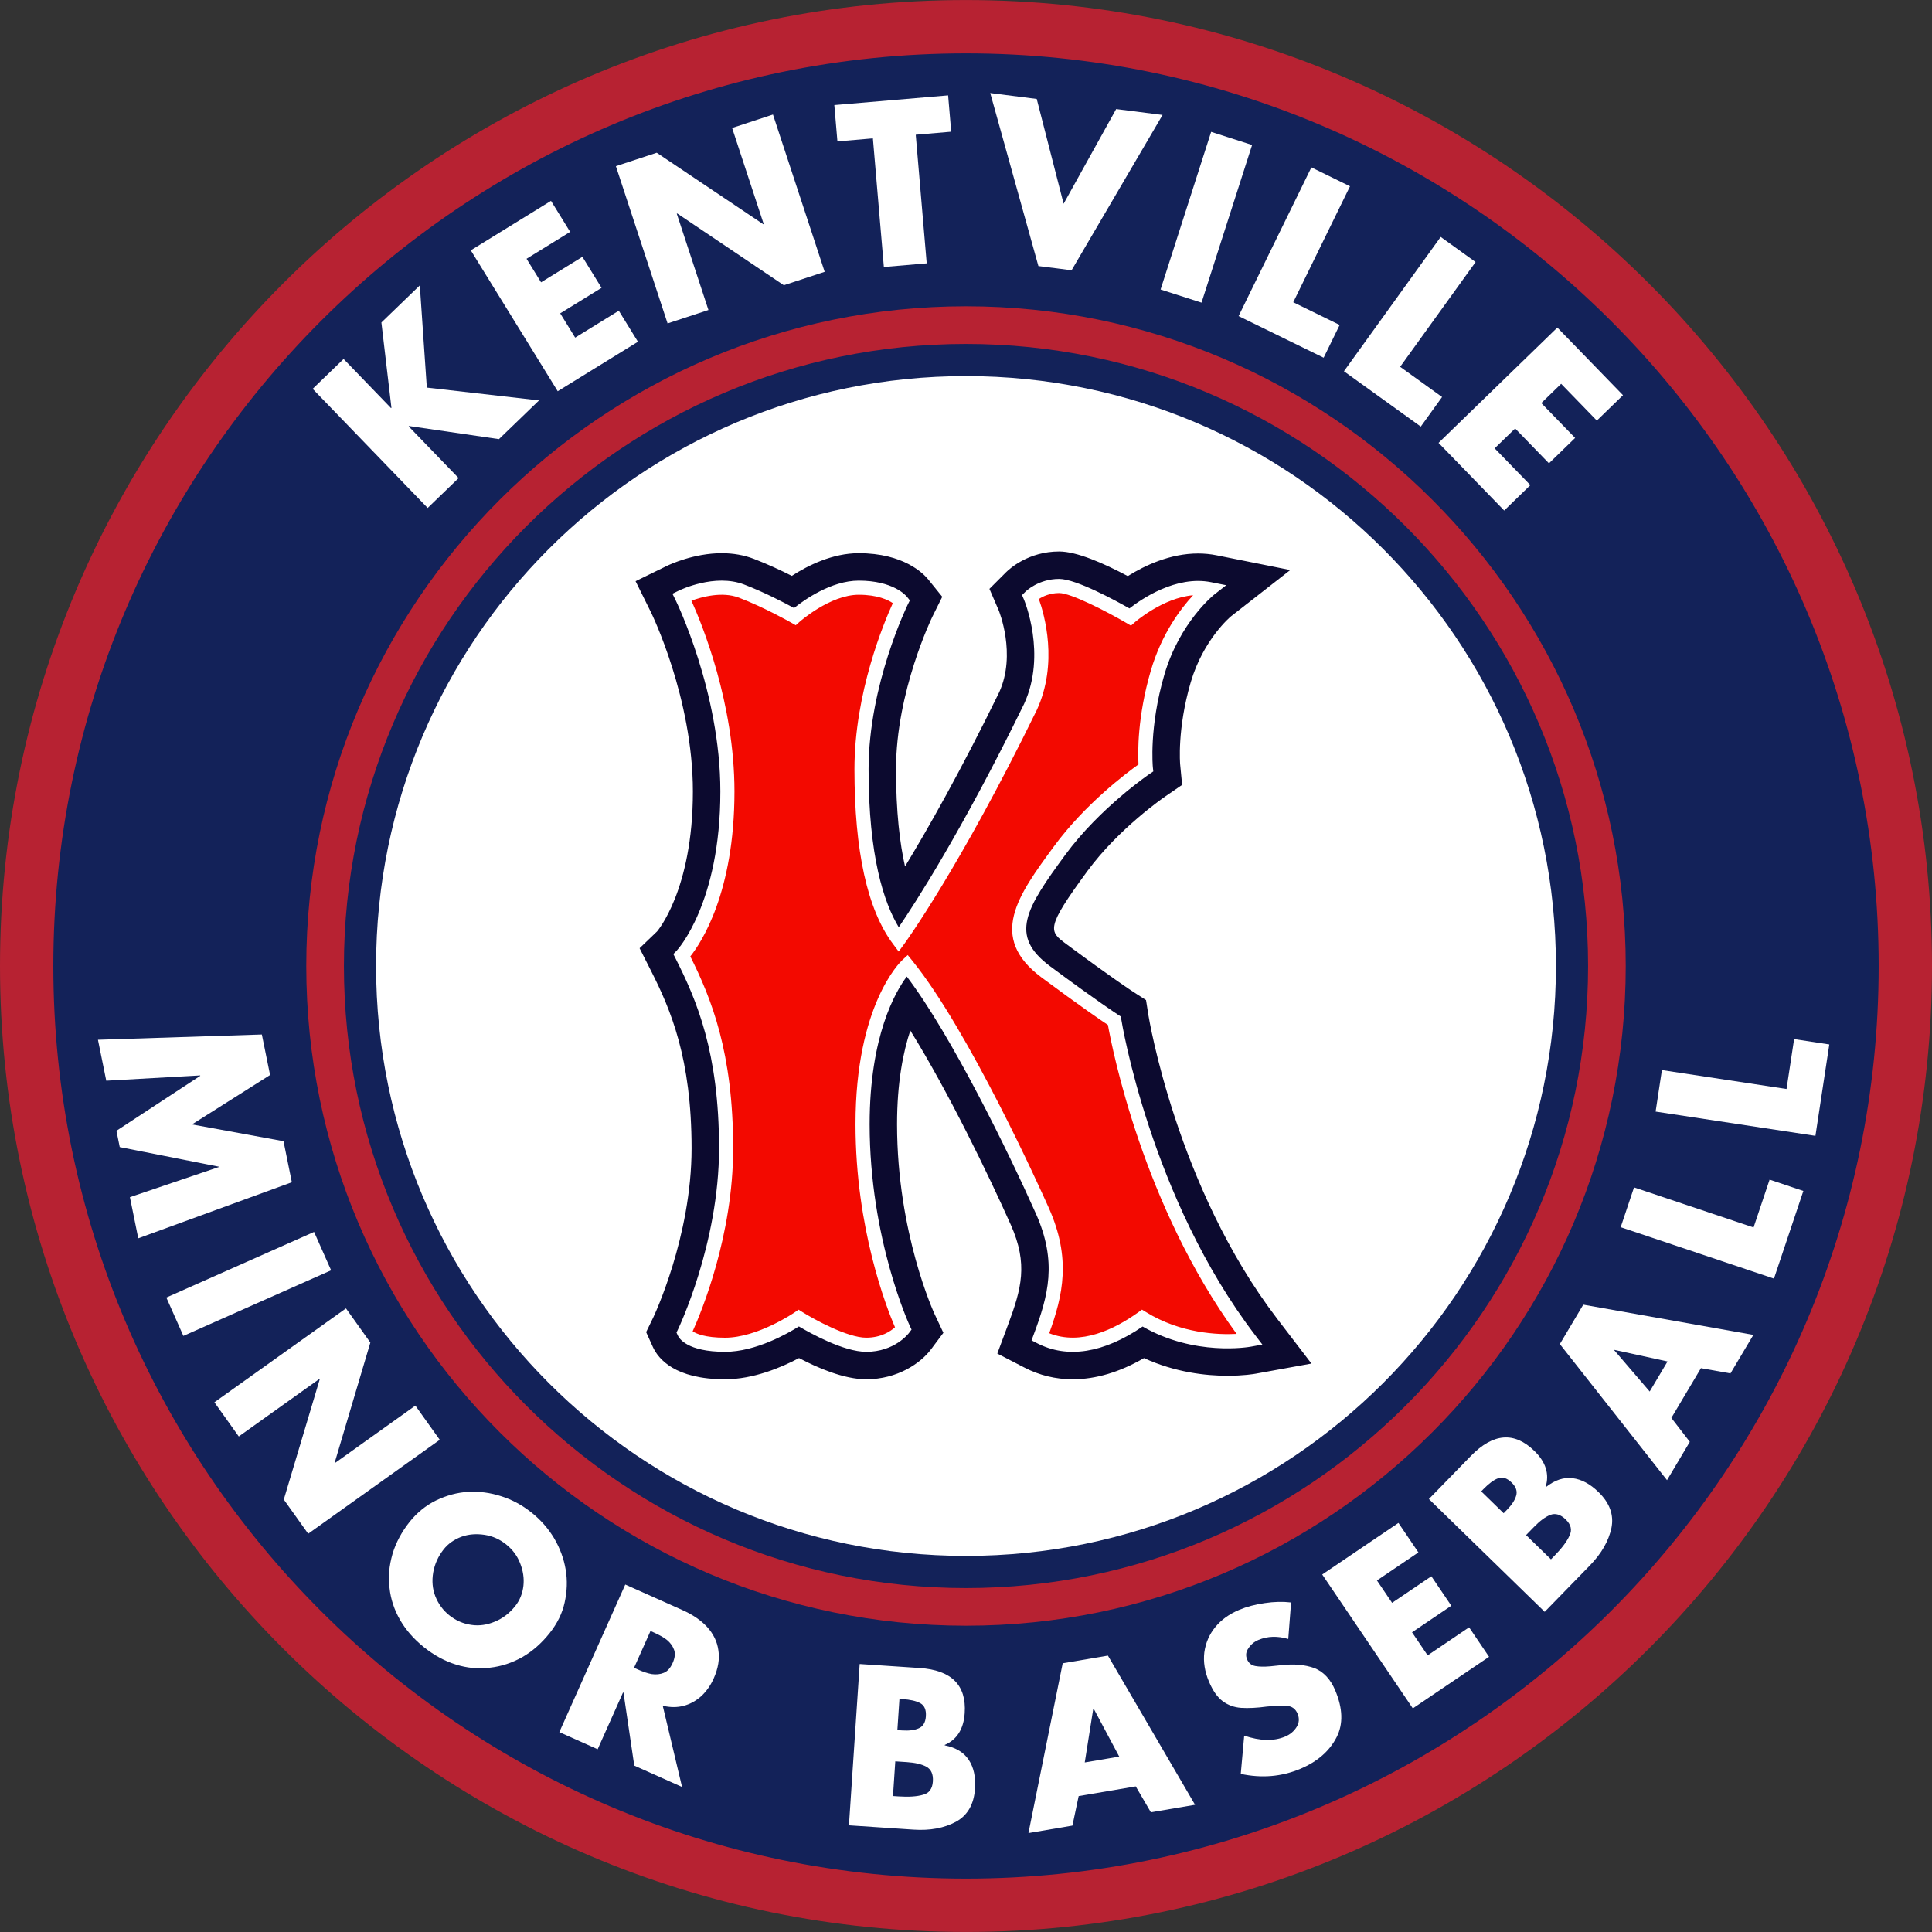
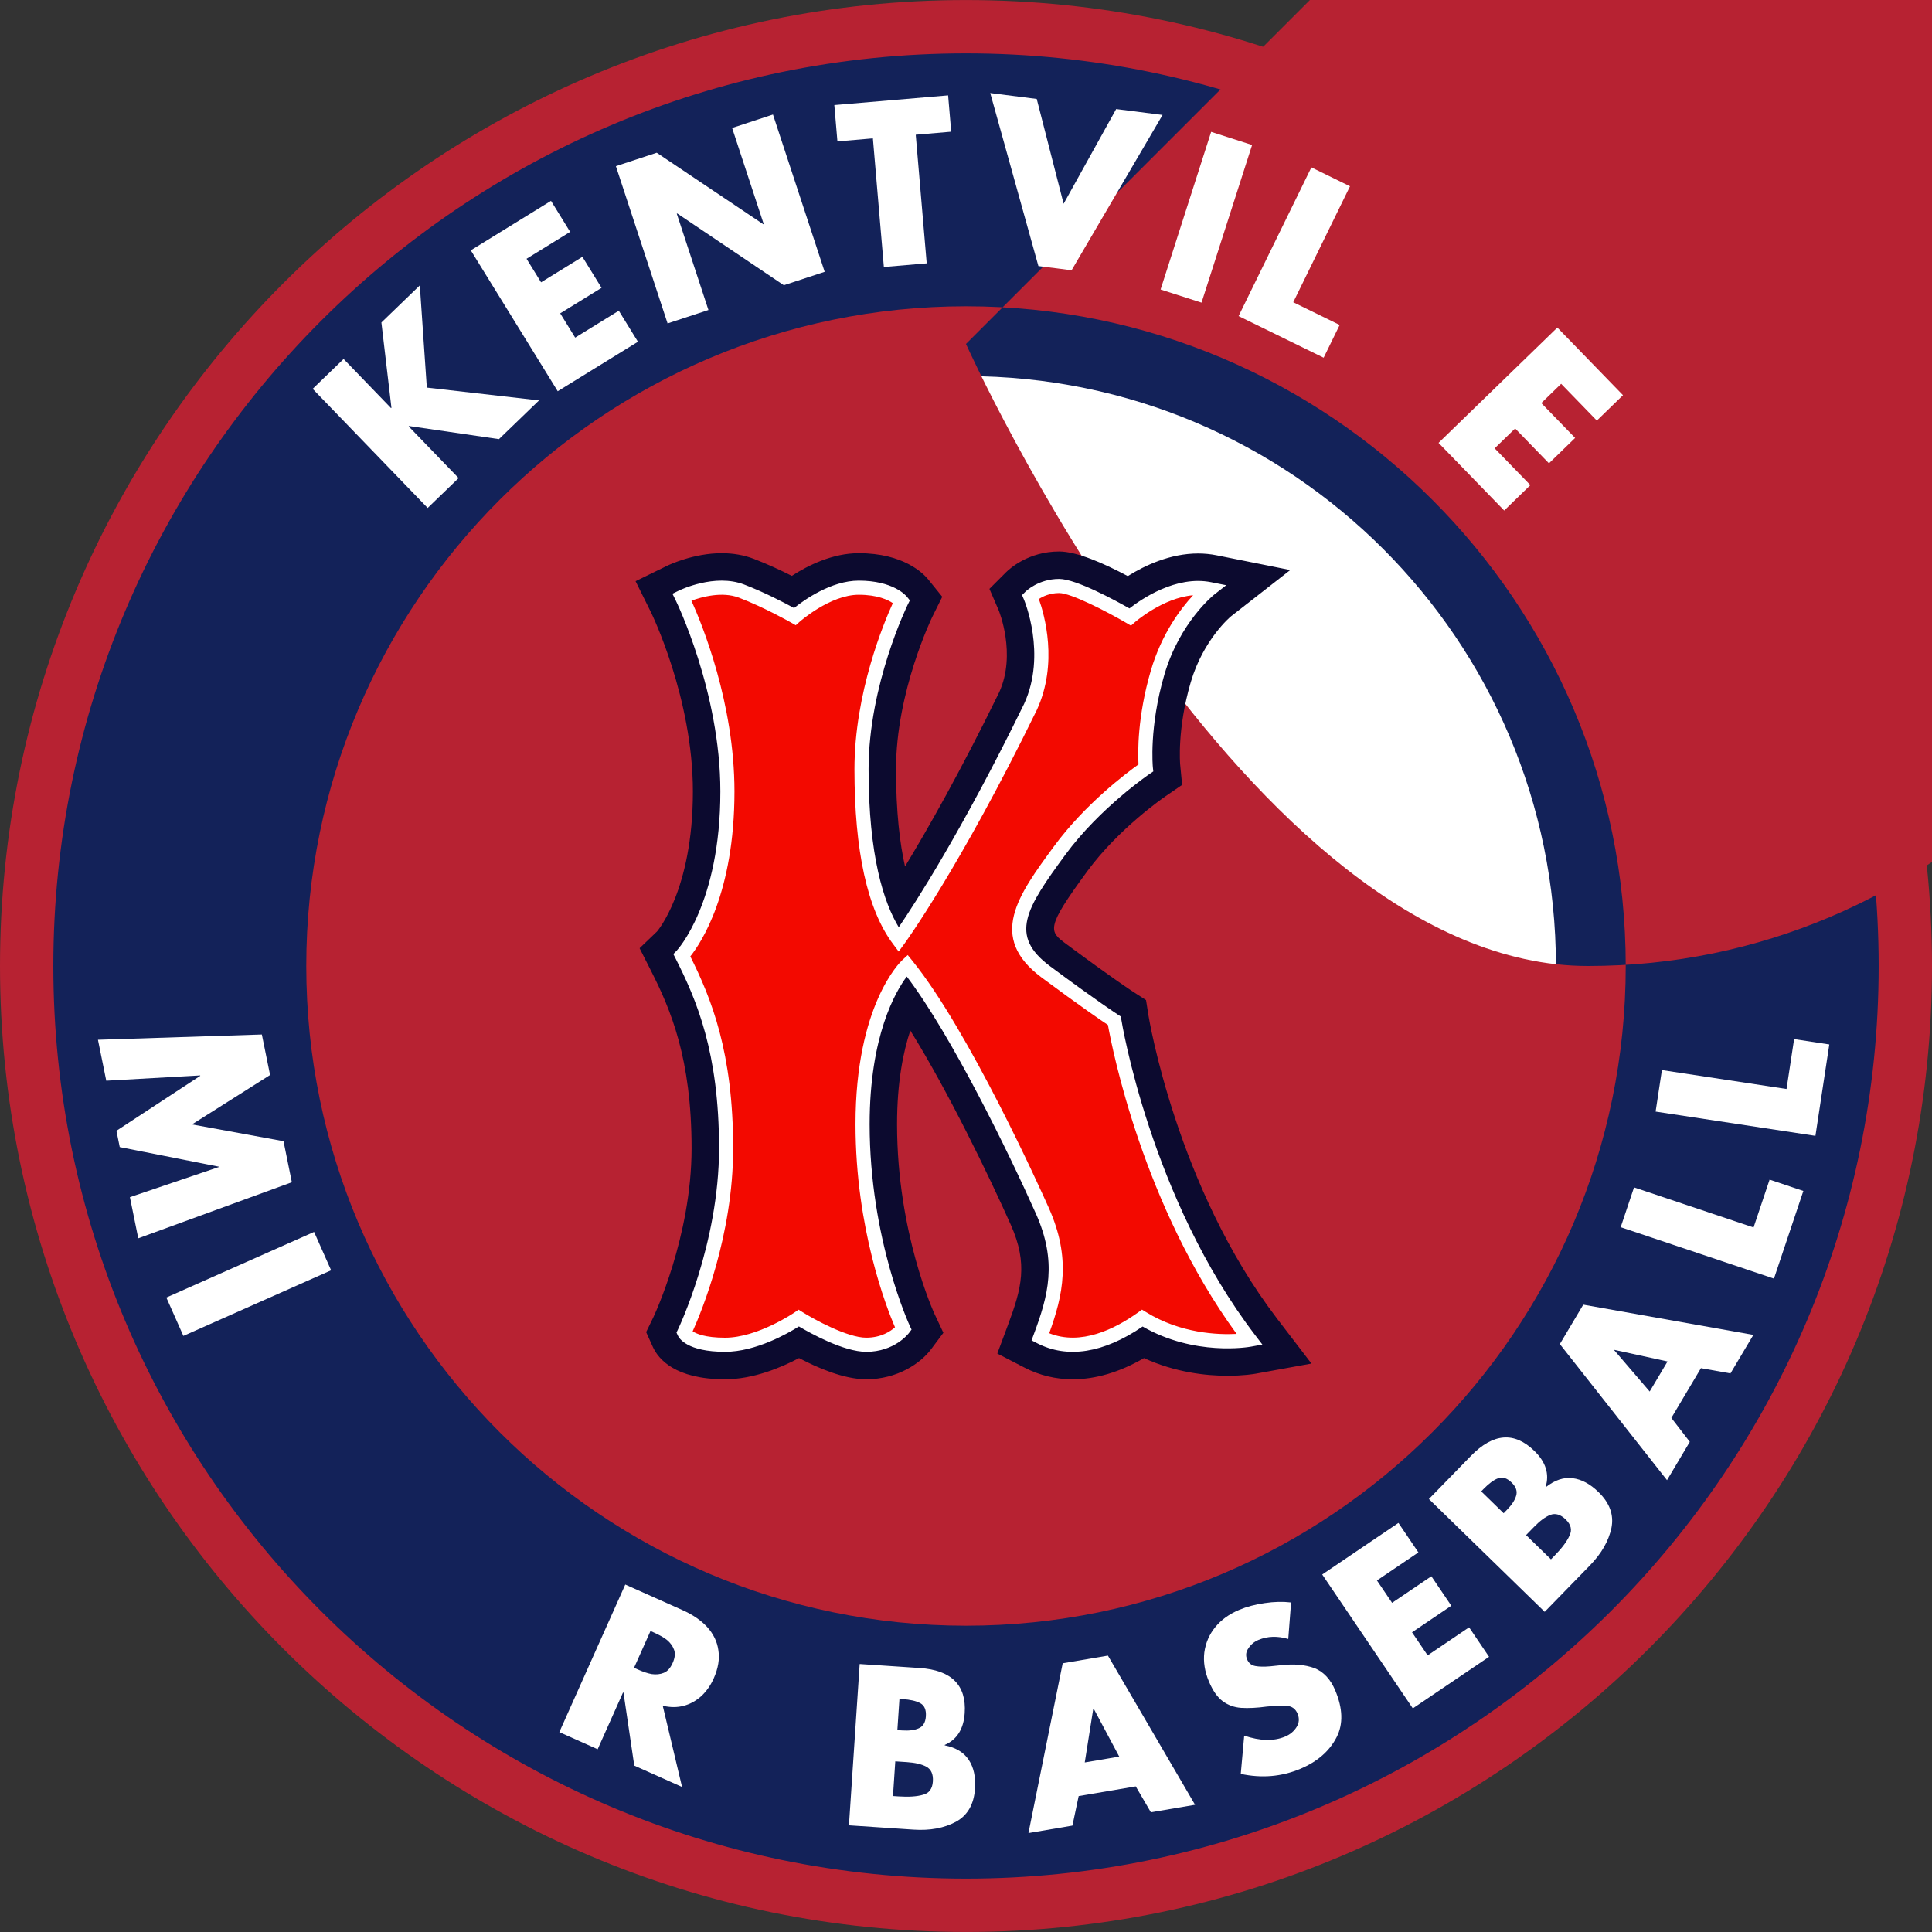
<svg xmlns="http://www.w3.org/2000/svg" id="Layer_1" version="1.1" viewBox="0 0 300 300">
  <rect x="0" y="0" width="300" height="300" fill="#333333" stroke="none" />
  <defs>
    <style>
      .st0 {
        fill: #0c0a2f;
      }

      .st1 {
        fill: #fff;
      }

      .st2 {
        fill: #f30900;
      }

      .st3 {
        fill: #132259;
      }

      .st4 {
        fill: #b72232;
      }
    </style>
  </defs>
  <g>
    <path class="st3" d="M295.859,150c0-80.553-65.302-145.854-145.863-145.854S4.141,69.447,4.141,150s65.302,145.854,145.855,145.854,145.863-65.303,145.863-145.854Z" />
    <path class="st4" d="M149.996,299.994C67.288,299.994,0,232.707,0,150S67.288.006,149.996.006s150.004,67.287,150.004,149.995-67.291,149.994-150.004,149.994ZM149.996,8.287C71.854,8.287,8.281,71.859,8.281,150s63.573,141.713,141.715,141.713,141.723-63.572,141.723-141.713S228.142,8.287,149.996,8.287Z" />
  </g>
  <path class="st1" d="M241.603,150c0-50.589-41.011-91.6-91.606-91.6s-91.6,41.01-91.6,91.6,41.011,91.599,91.6,91.599,91.606-41.011,91.606-91.599Z" />
-   <path class="st4" d="M149.997,252.439c-56.486,0-102.44-45.954-102.44-102.439s45.955-102.439,102.44-102.439,102.445,45.954,102.445,102.439-45.957,102.439-102.445,102.439ZM149.997,53.407c-53.262,0-96.594,43.332-96.594,96.593s43.332,96.593,96.594,96.593,96.6-43.332,96.6-96.593-43.335-96.593-96.6-96.593Z" />
+   <path class="st4" d="M149.997,252.439c-56.486,0-102.44-45.954-102.44-102.439s45.955-102.439,102.44-102.439,102.445,45.954,102.445,102.439-45.957,102.439-102.445,102.439ZM149.997,53.407s43.332,96.593,96.594,96.593,96.6-43.332,96.6-96.593-43.335-96.593-96.6-96.593Z" />
  <path class="st1" d="M15.212,161.454l25.448-.82,1.278,6.293-12.129,7.672,14.215,2.605,1.293,6.374-23.847,8.706-1.297-6.389,13.799-4.675-.013-.064-15.364-3.036-.514-2.533,13.016-8.532-.013-.064-14.582.82-1.291-6.358Z" />
  <path class="st1" d="M51.417,197.253l-22.942,10.188-2.646-5.958,22.941-10.189,2.646,5.959Z" />
-   <path class="st1" d="M33.29,217.75l20.432-14.582,3.787,5.306-5.541,18.655.038.053,12.493-8.916,3.787,5.307-20.432,14.582-3.787-5.306,5.577-18.661-.047-.067-12.519,8.934-3.787-5.306Z" />
-   <path class="st1" d="M82.516,234.854c1.433,1.141,2.606,2.469,3.518,3.986.918,1.561,1.519,3.19,1.804,4.886.282,1.665.226,3.38-.168,5.145-.367,1.661-1.145,3.239-2.333,4.731-1.249,1.569-2.656,2.804-4.219,3.707-1.609.908-3.294,1.458-5.054,1.65-.944.107-1.841.12-2.691.039-.85-.081-1.703-.254-2.558-.52-1.726-.53-3.382-1.425-4.968-2.688-1.56-1.242-2.796-2.649-3.707-4.219-.921-1.593-1.473-3.265-1.657-5.018-.105-.86-.121-1.715-.048-2.563.073-.849.248-1.76.523-2.733.534-1.75,1.419-3.4,2.655-4.952.56-.703,1.185-1.335,1.873-1.895.688-.56,1.431-1.036,2.227-1.427,1.654-.79,3.308-1.232,4.963-1.327,1.731-.104,3.466.127,5.204.694,1.648.523,3.193,1.358,4.634,2.506ZM78.576,239.801c-1-.797-2.113-1.287-3.337-1.473-1.287-.193-2.471-.097-3.554.287-1.162.433-2.087,1.082-2.775,1.947-.858,1.077-1.404,2.277-1.64,3.599-.227,1.329-.117,2.566.329,3.712.475,1.195,1.204,2.185,2.188,2.968,1,.796,2.128,1.286,3.383,1.467,1.209.187,2.44.017,3.691-.511,1.216-.5,2.263-1.302,3.14-2.404.709-.891,1.134-1.937,1.275-3.142.131-1.156-.041-2.332-.516-3.528-.447-1.145-1.174-2.119-2.183-2.922Z" />
  <path class="st1" d="M102.91,264.867l3,12.612-7.421-3.316-1.671-11.324-.074-.033-3.94,8.817-5.952-2.66,10.241-22.917,8.906,3.979c1.583.708,2.851,1.577,3.803,2.608.979,1.078,1.559,2.276,1.743,3.592.224,1.359-.018,2.83-.725,4.413-.478,1.069-1.115,1.977-1.912,2.725-.832.744-1.739,1.247-2.722,1.508-1.012.272-2.104.271-3.275-.003ZM101.008,253.261l-2.554,5.715.579.259c.821.366,1.545.607,2.171.72.693.096,1.316.03,1.869-.198.563-.223,1.021-.731,1.375-1.522.358-.801.433-1.486.224-2.054-.199-.564-.566-1.072-1.099-1.524-.482-.383-1.145-.761-1.985-1.137l-.579-.259Z" />
  <path class="st1" d="M141.866,284.104l-10.042-.668,1.667-25.047,9.311.619c4.953.33,7.285,2.663,6.997,7-.083,1.244-.385,2.278-.907,3.101-.522.823-1.253,1.438-2.192,1.842l-.004.065c1.726.343,2.969,1.094,3.728,2.252.77,1.16,1.095,2.648.974,4.464-.162,2.434-1.145,4.149-2.949,5.148-1.836.986-4.031,1.394-6.583,1.224ZM139.02,273.503l-.358,5.386.843.056c1.611.107,2.882.023,3.813-.252.949-.229,1.462-.918,1.538-2.065.075-1.125-.265-1.891-1.02-2.3-.724-.384-1.729-.62-3.017-.706l-1.135-.075-.666-.045ZM139.666,263.802l-.323,4.85.746.049c1.07.071,1.93-.039,2.58-.333.671-.292,1.038-.909,1.101-1.85.069-1.038-.233-1.726-.906-2.065-.607-.333-1.518-.54-2.728-.621l-.47-.031Z" />
  <path class="st1" d="M176.359,277.391l-8.864,1.504-.97,4.584-6.829,1.159,5.32-26.365,7.021-1.191,13.53,23.165-6.861,1.165-2.348-4.021ZM173.793,272.764l-3.966-7.44-.065.01-1.322,8.339,5.353-.909Z" />
  <path class="st1" d="M200.478,248.831l-.437,5.669c-1.678-.493-3.221-.444-4.63.148-.639.269-1.15.69-1.533,1.263-.41.56-.487,1.146-.231,1.755.248.589.682.936,1.302,1.04.585.107,1.35.12,2.293.041l1.724-.179c1.962-.226,3.679-.072,5.15.461,1.415.569,2.488,1.722,3.22,3.46,1.177,2.797,1.251,5.212.224,7.243-1.109,2.171-2.992,3.816-5.65,4.934-2.897,1.219-5.98,1.48-9.247.785l.536-5.939c2.48.837,4.599.887,6.359.146.759-.319,1.347-.808,1.764-1.465.418-.657.471-1.356.16-2.095-.316-.75-.868-1.152-1.656-1.209-.739-.052-1.772-.018-3.096.104-1.534.21-2.87.278-4.007.204-1.078-.075-2.031-.421-2.861-1.036-.829-.616-1.544-1.637-2.146-3.067-.647-1.538-.884-3.038-.711-4.498.206-1.498.775-2.812,1.709-3.947.904-1.121,2.141-2.011,3.709-2.672,1.159-.487,2.481-.837,3.968-1.051,1.438-.216,2.799-.248,4.086-.096Z" />
  <path class="st1" d="M220.248,241.057l-6.437,4.355,2.351,3.475,6.1-4.127,3.098,4.577-6.1,4.127,2.423,3.582,6.437-4.356,3.098,4.578-11.836,8.009-14.068-20.79,11.836-8.009,3.098,4.578Z" />
  <path class="st1" d="M246.881,243.076l-7.023,7.208-17.98-17.517,6.513-6.685c3.463-3.556,6.752-3.816,9.866-.783.892.87,1.483,1.771,1.771,2.701.288.931.282,1.886-.02,2.863l.047.046c1.381-1.091,2.758-1.55,4.133-1.376,1.382.166,2.724.884,4.028,2.155,1.747,1.701,2.415,3.563,2.005,5.584-.441,2.037-1.555,3.971-3.34,5.804ZM230.003,231.58l3.482,3.393.521-.536c.749-.769,1.223-1.496,1.421-2.18.213-.7-.018-1.38-.694-2.038-.745-.726-1.465-.943-2.159-.65-.648.246-1.396.804-2.243,1.674l-.329.337ZM236.967,238.365l3.866,3.767.59-.605c1.127-1.157,1.889-2.179,2.283-3.066.441-.871.25-1.708-.573-2.51-.807-.787-1.612-1.026-2.412-.716-.763.302-1.594.914-2.494,1.838l-.794.814-.465.478Z" />
  <path class="st1" d="M264.122,212.449l-4.595,7.728,2.865,3.709-3.539,5.953-16.642-21.13,3.639-6.121,26.412,4.694-3.556,5.982-4.585-.815ZM258.934,211.408l-8.238-1.796-.033.056,5.497,6.407,2.774-4.667Z" />
  <path class="st1" d="M253.732,184.378l18.559,6.224,2.492-7.43,5.241,1.758-4.565,13.611-23.8-7.983,2.073-6.181Z" />
  <path class="st1" d="M258.06,166.16l19.352,2.937,1.176-7.747,5.465.83-2.154,14.193-24.818-3.768.978-6.445Z" />
  <path class="st1" d="M60.782,63.316l-1.558-13.239,5.965-5.76,1.088,15.869,17.428,1.989-6.229,6.014-13.953-2.035-.06.058,7.749,8.025-4.803,4.638-17.857-18.494,4.803-4.638,7.368,7.63.06-.058Z" />
  <path class="st1" d="M88.536,36.004l-6.774,4.179,2.255,3.656,6.419-3.96,2.972,4.818-6.419,3.96,2.325,3.77,6.773-4.179,2.972,4.818-12.456,7.685-13.498-21.879,12.456-7.684,2.973,4.818Z" />
  <path class="st1" d="M103.663,50.224l-8.028-24.422,6.343-2.085,16.55,11.105.063-.021-4.908-14.932,6.343-2.085,8.028,24.422-6.343,2.085-16.545-11.142-.079.026,4.919,14.963-6.343,2.085Z" />
  <path class="st1" d="M142.196,20.917l1.703,19.975-6.653.567-1.703-19.974-5.508.47-.481-5.641,17.668-1.506.481,5.641-5.508.47Z" />
  <path class="st1" d="M160.982,15.364l4.176,16.275,8.162-14.706,7.202.915-14.127,24.119-5.153-.655-7.478-26.866,7.218.918Z" />
  <path class="st1" d="M194.425,22.513l-7.853,24.48-6.358-2.039,7.852-24.48,6.359,2.039Z" />
  <path class="st1" d="M209.626,28.926l-8.811,18.007,7.208,3.527-2.488,5.085-13.206-6.462,11.3-23.092,5.997,2.935Z" />
-   <path class="st1" d="M229.128,40.69l-11.715,16.268,6.513,4.69-3.308,4.594-11.931-8.592,15.023-20.861,5.419,3.902Z" />
  <path class="st1" d="M247.957,65.31l-5.544-5.711-3.083,2.992,5.254,5.412-4.062,3.943-5.254-5.412-3.178,3.085,5.543,5.711-4.062,3.943-10.194-10.502,18.447-17.906,10.194,10.502-4.062,3.943Z" />
  <path class="st0" d="M198.315,204.77c-15.615-20.403-19.942-46.841-19.984-47.101l-.375-2.375-2.018-1.302c-.03-.019-3.103-2.009-10.349-7.386-2.714-2.014-3.28-2.433,3.259-11.342,4.891-6.666,12.006-11.532,12.072-11.576l2.639-1.812-.304-3.172c-.005-.054-.492-5.475,1.638-12.75,1.966-6.711,6.249-10.248,6.254-10.252l9.206-7.188-11.453-2.291c-.926-.185-1.888-.279-2.859-.279-4.355,0-8.303,1.876-10.918,3.512-3.753-2-7.923-3.824-10.657-3.824-4.779,0-7.714,2.694-8.255,3.234l-2.571,2.572,1.44,3.339c.029.067,2.778,6.784.077,12.716-6.008,12.294-11.094,21.246-14.624,27.05-.809-3.586-1.399-8.472-1.399-15.095,0-12.075,5.6-23.594,5.653-23.702l1.527-3.078-2.16-2.672c-.777-.961-3.853-4.098-10.804-4.098-4.062,0-7.859,1.882-10.398,3.522-1.645-.83-3.758-1.825-5.895-2.643-1.526-.584-3.205-.879-4.989-.879-4.344,0-8.115,1.779-8.531,1.982l-4.846,2.365,2.395,4.831c.065.131,6.506,13.292,6.506,27.823,0,15.352-5.562,21.73-5.558,21.729l-2.718,2.611,1.79,3.535c3.04,6.003,6.283,13.577,6.283,27.538,0,13.772-5.9,26.16-5.956,26.276l-1.1,2.262,1.037,2.291c.851,1.88,3.439,5.033,11.215,5.033,4.387,0,8.709-1.818,11.492-3.292,2.839,1.499,6.959,3.292,10.429,3.292,4.855,0,8.45-2.499,10.053-4.638l1.931-2.578-1.37-2.914c-.058-.124-5.824-12.59-5.824-29.466,0-6.511.959-11.256,2.059-14.559,5.82,9.344,12.18,22.498,15.598,30.159,2.725,6.108,1.655,9.951-.433,15.553l-1.657,4.45,4.219,2.181c2.327,1.203,4.847,1.813,7.49,1.813,3.579,0,7.29-1.105,11.066-3.289,4.859,2.224,9.613,2.743,12.992,2.743,2.456,0,4.085-.273,4.387-.328l8.626-1.567-5.329-6.962Z" />
  <g>
    <path class="st2" d="M105.887,148.352s7.064-7.307,7.064-25.453c0-15.954-7.064-30.203-7.064-30.203,0,0,5.115-2.497,9.256-.913s8.281,3.958,8.281,3.958c0,0,4.993-4.484,9.926-4.484s6.637,2.109,6.637,2.109c0,0-6.211,12.524-6.211,26.083s2.354,21.921,5.764,26.468c0,0,8.363-11.367,20.46-36.13,3.816-8.281,0-17.131,0-17.131,0,0,1.664-1.665,4.465-1.665s11.022,4.811,11.022,4.811c0,0,6.272-5.541,12.361-4.323,0,0-5.575,4.352-8.099,12.97-2.497,8.525-1.827,14.797-1.827,14.797,0,0-7.855,5.298-13.396,12.848-5.541,7.551-9.682,13.214-2.131,18.816s10.641,7.588,10.641,7.588c0,0,4.339,27.73,21.023,49.53,0,0-8.708,1.583-16.685-3.349-4.506,3.227-10.413,5.724-15.832,2.923,2.314-6.211,3.836-11.691.304-19.607s-13.396-28.684-21.008-38.09c0,0-6.901,6.406-6.901,24.674s6.333,31.745,6.333,31.745c0,0-1.868,2.493-5.765,2.493s-10.474-4.137-10.474-4.137c0,0-5.967,4.137-11.448,4.137s-6.333-1.884-6.333-1.884c0,0,6.496-13.356,6.496-28.62s-3.654-23.626-6.861-29.959Z" />
    <path class="st1" d="M134.507,209.91c-3.485,0-8.682-2.891-10.451-3.938-1.703,1.074-6.691,3.938-11.47,3.938-5.889,0-7.14-2.106-7.331-2.528l-.212-.468.225-.462c.064-.132,6.385-13.322,6.385-28.141,0-14.901-3.48-23.021-6.742-29.464l-.353-.696.54-.559c.103-.109,6.758-7.338,6.758-24.693,0-15.498-6.88-29.576-6.95-29.716l-.489-.988.99-.484c.226-.11,5.594-2.686,10.128-.952,3.232,1.235,6.414,2.916,7.765,3.657,1.54-1.234,5.749-4.255,10.051-4.255,5.302,0,7.281,2.258,7.49,2.516l.441.546-.312.63c-.061.123-6.097,12.465-6.097,25.596,0,13.522,2.38,20.726,4.685,24.531,2.467-3.616,9.801-14.905,19.459-34.674,3.559-7.726.014-16.132-.022-16.216l-.294-.683.525-.526c.081-.081,2.023-1.986,5.241-1.986,2.618,0,8.778,3.366,10.912,4.579,1.8-1.41,7.217-5.164,12.686-4.07l2.342.469-1.883,1.47c-.051.04-5.336,4.269-7.721,12.415-2.399,8.189-1.795,14.313-1.789,14.374l.069.654-.546.37c-.077.052-7.768,5.288-13.125,12.588-6.11,8.326-8.763,12.538-2.362,17.287,7.419,5.505,10.551,7.526,10.581,7.546l.414.266.076.486c.043.275,4.497,27.718,20.811,49.033l1.089,1.423-1.764.321c-.363.068-8.777,1.523-16.833-3.123-6.029,4.125-11.681,5.023-16.383,2.592l-.863-.445.339-.911c2.245-6.027,3.695-11.237.331-18.779-4.286-9.608-13.152-27.743-20.042-36.804-1.737,2.316-5.77,9.175-5.77,22.941,0,17.788,6.167,31.147,6.229,31.28l.279.596-.394.527c-.09.12-2.247,2.931-6.642,2.931ZM124.004,203.365l.613.384c1.757,1.104,6.957,3.968,9.89,3.968,2.331,0,3.797-1.01,4.467-1.617-1.293-3.004-6.131-15.323-6.131-31.524,0-18.532,6.955-25.202,7.251-25.477l.86-.798.738.912c8.783,10.854,19.916,35.552,21.157,38.333,3.508,7.863,2.214,13.552.073,19.479,4.906,1.956,10.173-.631,13.815-3.24l.594-.424.621.383c5.38,3.327,11.187,3.536,14.069,3.384-14.538-19.922-19.32-44.256-19.984-47.977-1.059-.705-4.233-2.865-10.294-7.362-8.436-6.259-3.646-12.787,1.9-20.344,4.826-6.575,11.26-11.402,13.141-12.741-.105-1.856-.179-7.418,1.913-14.564,1.676-5.721,4.625-9.617,6.567-11.709-4.688.388-9.001,4.148-9.051,4.193l-.595.525-.685-.401c-3.08-1.802-8.645-4.661-10.468-4.661-1.464,0-2.549.534-3.152.93.867,2.433,3.028,9.969-.318,17.228-12.013,24.59-20.489,36.206-20.573,36.321l-.874,1.189-.885-1.181c-3.97-5.294-5.984-14.42-5.984-27.125,0-11.893,4.6-22.824,5.959-25.795-.743-.503-2.378-1.3-5.29-1.3-4.445,0-9.147,4.162-9.194,4.204l-.589.528-.687-.393c-.041-.023-4.119-2.352-8.128-3.885-2.623-1.003-5.8-.116-7.384.466,1.638,3.628,6.68,15.912,6.68,29.627,0,15.706-5.164,23.486-6.854,25.611,3.278,6.566,6.651,14.915,6.651,29.801,0,13.565-4.955,25.462-6.288,28.415.542.363,1.922.992,5.029.992,5.065,0,10.767-3.903,10.824-3.942l.595-.411Z" />
  </g>
</svg>